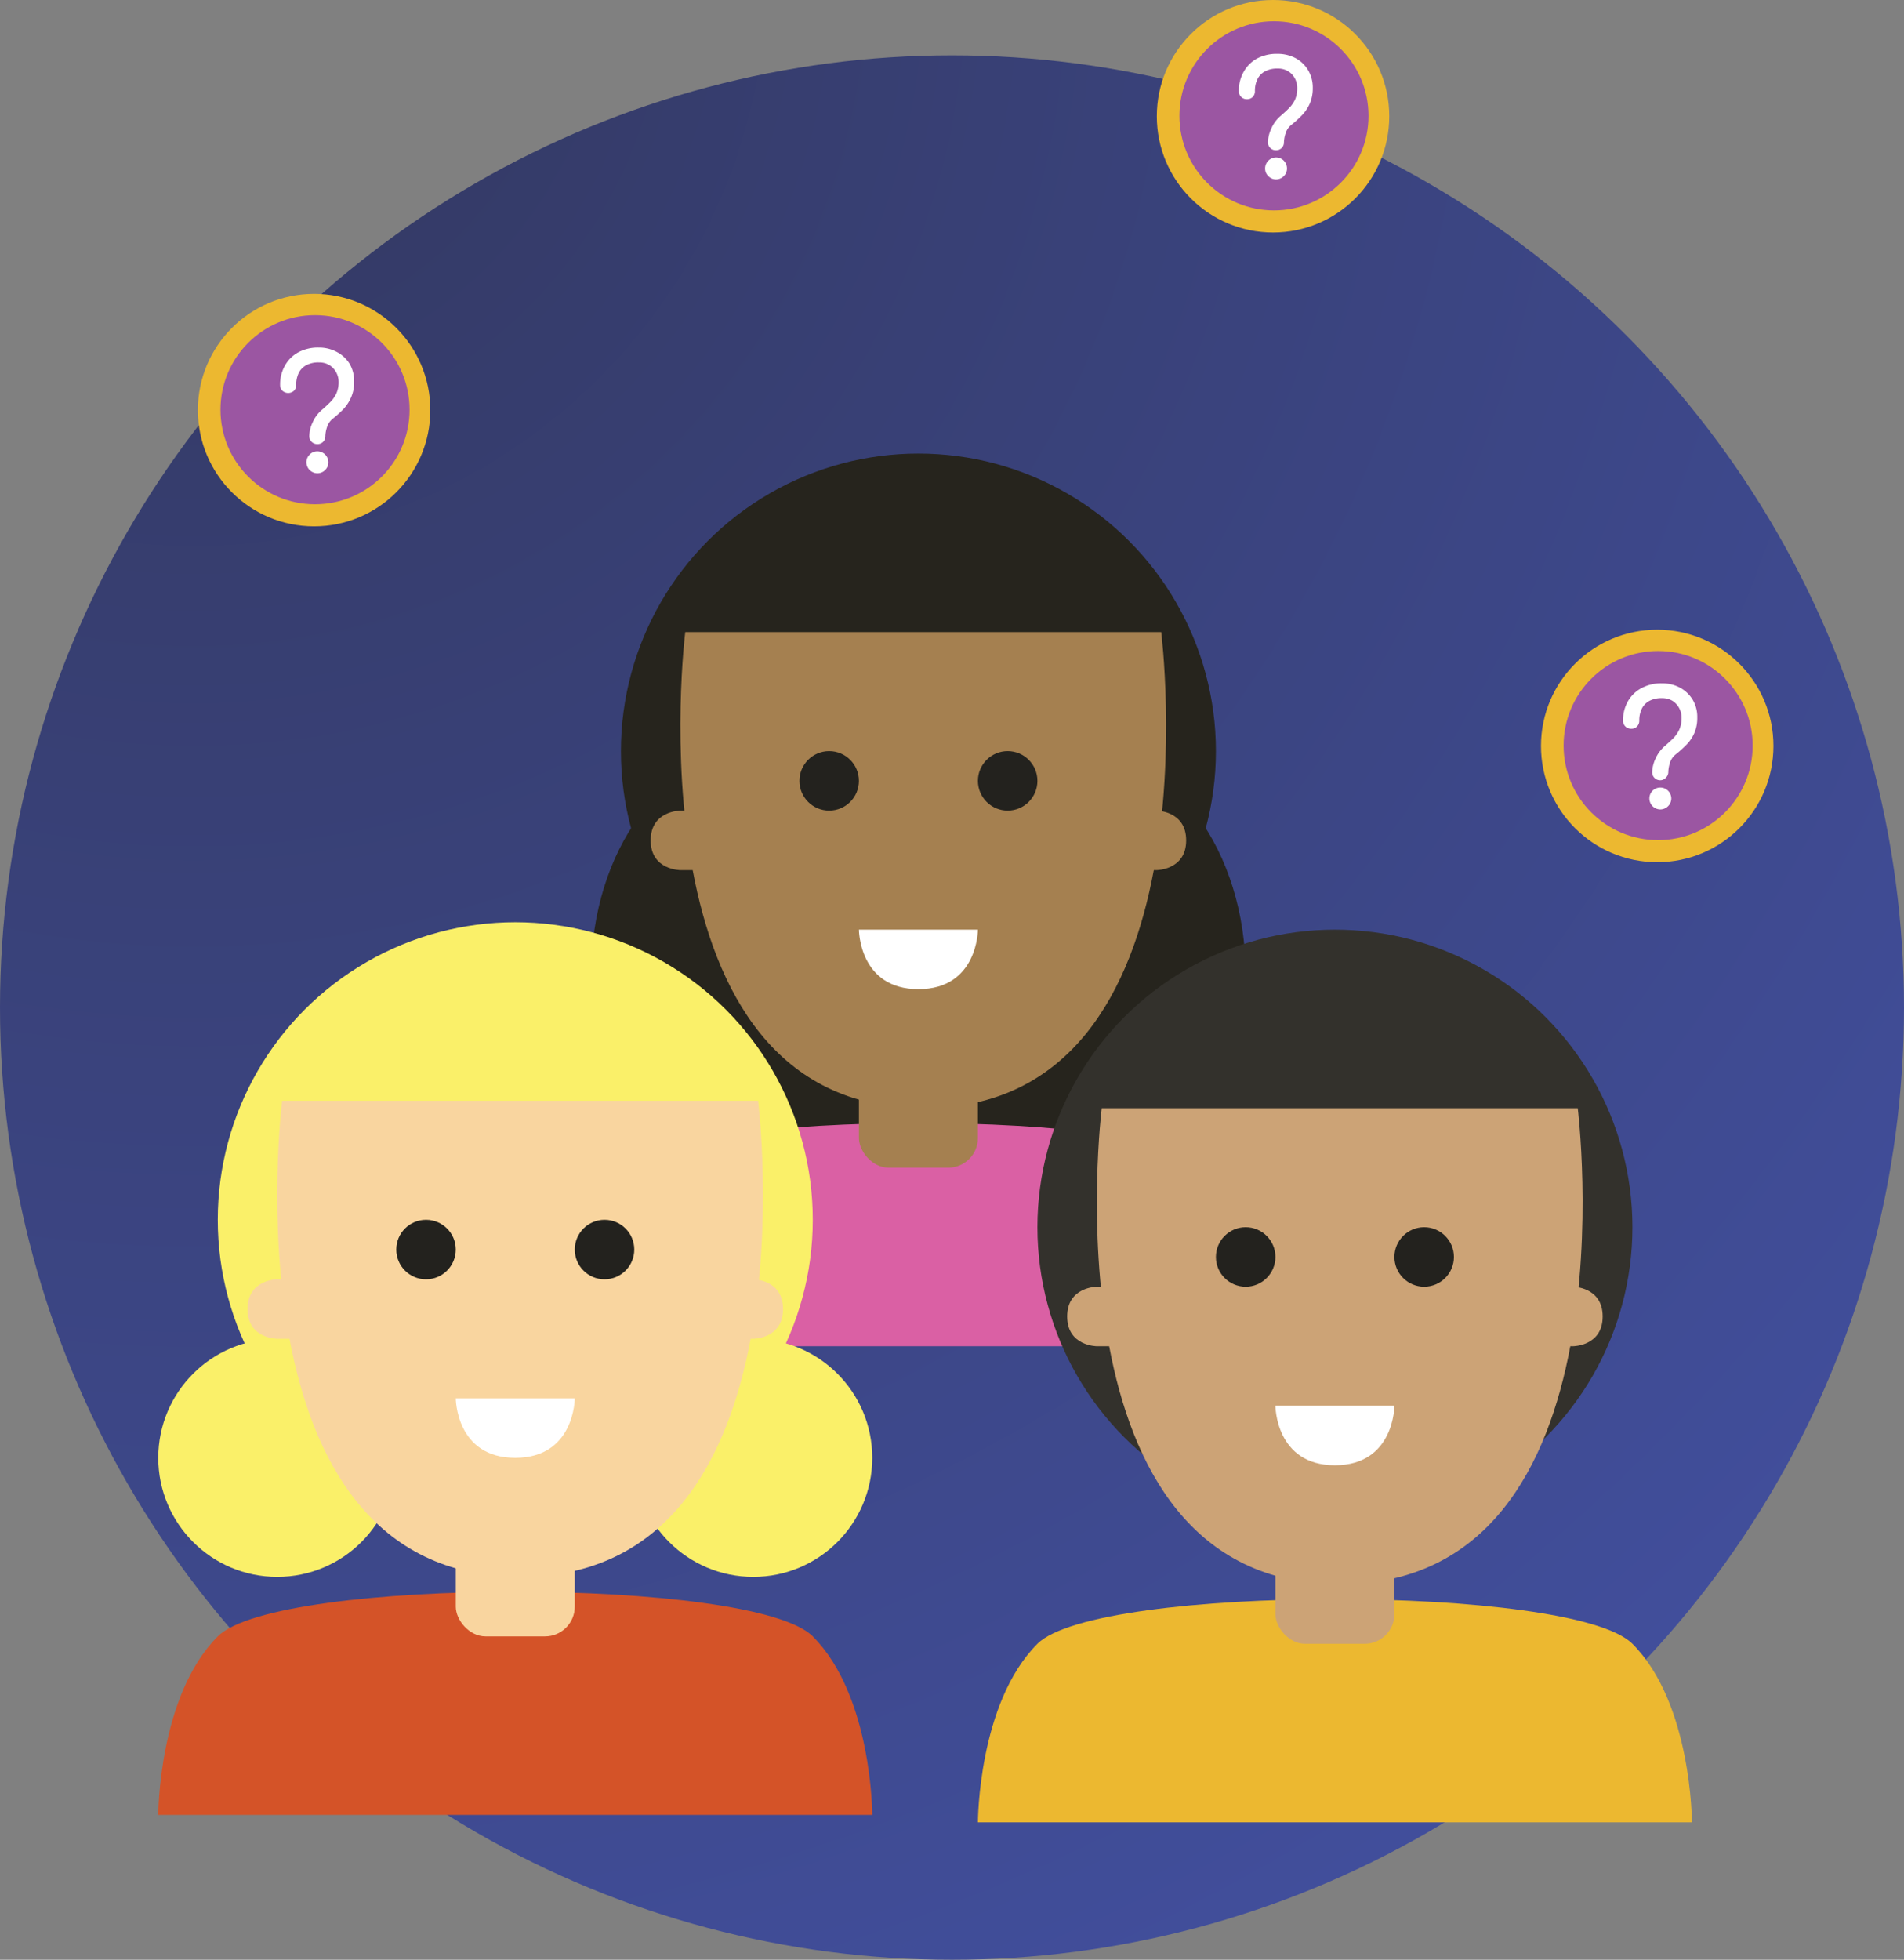
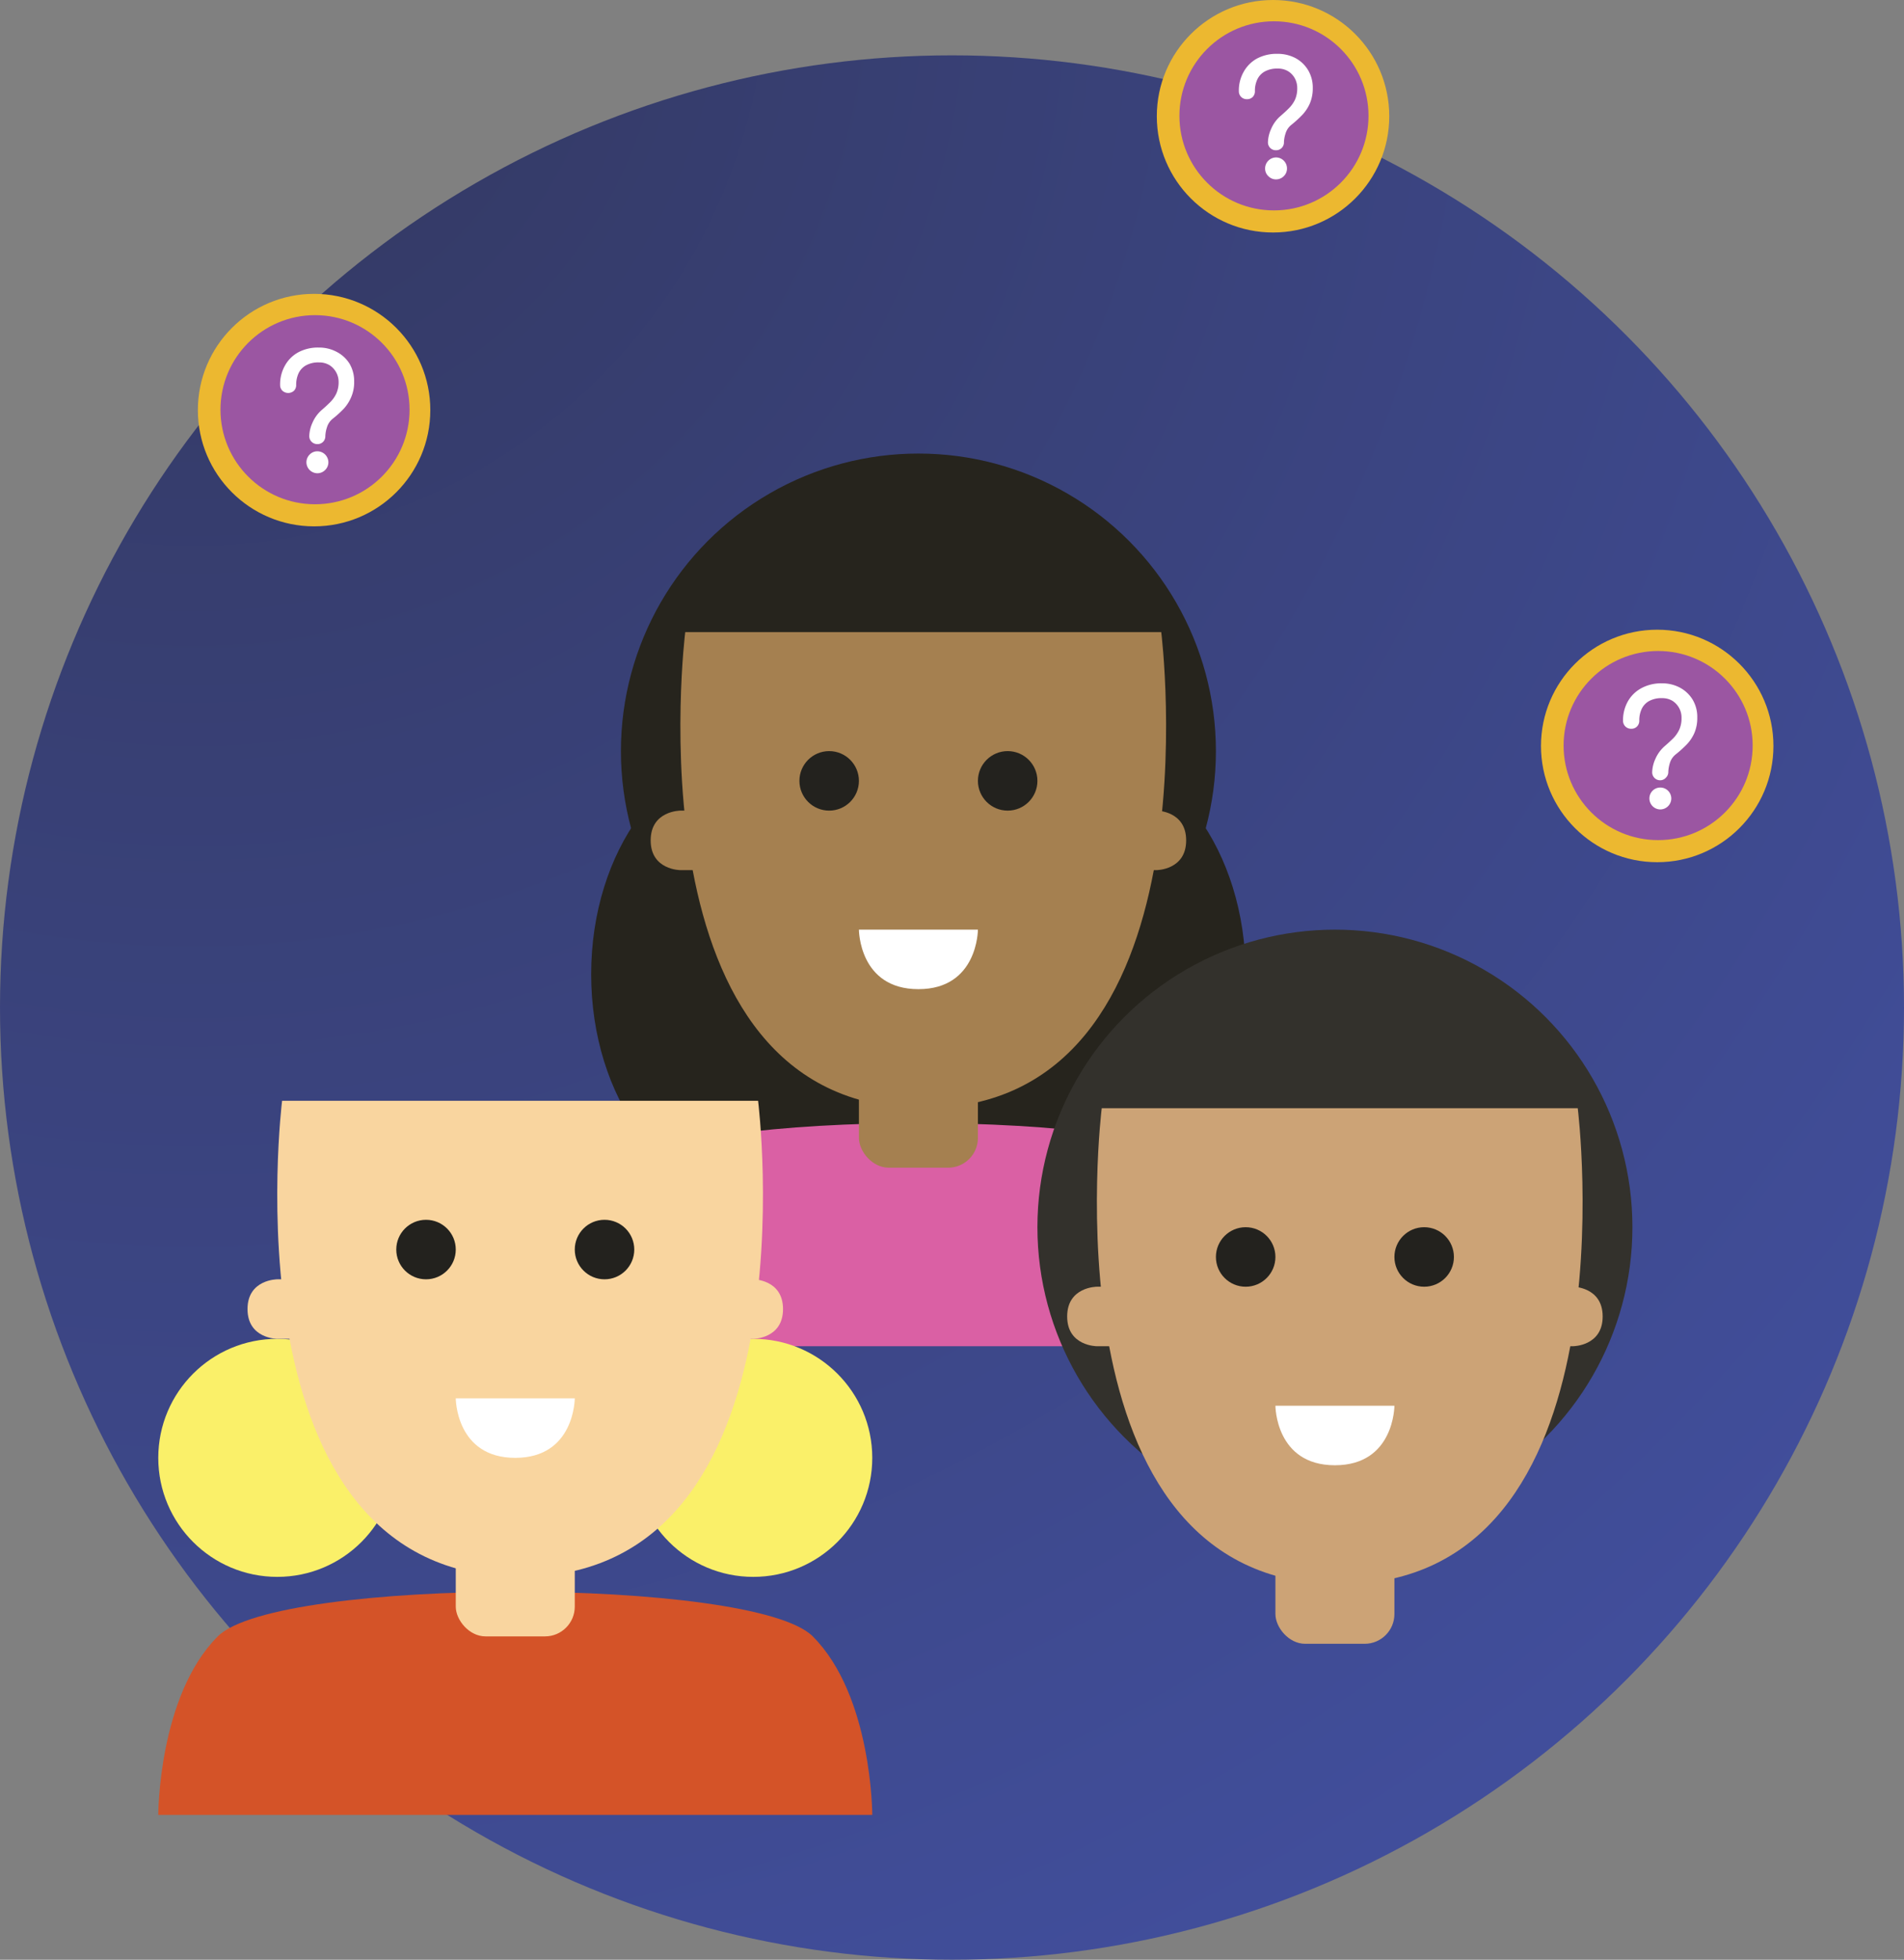
<svg xmlns="http://www.w3.org/2000/svg" viewBox="0 0 288 296.37">
  <rect x="0" y="0" width="288" height="296.37" fill="#808080" stroke="none" />
  <defs>
    <style>.cls-1{fill:url(#radial-gradient);}.cls-2{fill:#26241d;}.cls-3{fill:#a58050;}.cls-4{fill:#da60a4;}.cls-5{fill:#23221e;}.cls-6{fill:#fff;}.cls-7{fill:#33312c;}.cls-8{fill:#cca376;}.cls-9{fill:#ecb830;}.cls-10{fill:#faf069;}.cls-11{fill:#f9d59f;}.cls-12{fill:#d45328;}.cls-13{fill:#9b56a2;}</style>
    <radialGradient id="radial-gradient" cx="29.3" cy="-4.19" r="346.94" gradientUnits="userSpaceOnUse">
      <stop offset="0.01" stop-color="#333860" />
      <stop offset="0.97" stop-color="#414e9b" />
    </radialGradient>
  </defs>
  <title>Asset 5</title>
  <g id="Layer_2" data-name="Layer 2">
    <g id="Background">
      <circle class="cls-1" cx="144" cy="152.37" r="144" />
      <ellipse class="cls-2" cx="163.67" cy="147.34" rx="24.75" ry="33.75" />
      <ellipse class="cls-2" cx="114.17" cy="147.34" rx="24.75" ry="33.75" />
      <circle class="cls-2" cx="138.92" cy="113.59" r="45" />
      <path class="cls-3" d="M103.65,95.59s-9,72,36,72,36-72,36-72Z" />
      <path class="cls-4" d="M84.92,203.59s0-18,9-27,81-9,90,0,9,27,9,27Z" />
      <rect class="cls-3" x="129.92" y="140.59" width="18" height="36" rx="4.5" />
      <circle class="cls-5" cx="125.42" cy="118.09" r="4.5" />
      <circle class="cls-5" cx="152.42" cy="118.09" r="4.5" />
      <path class="cls-6" d="M129.92,140.59h18s0,9-9,9S129.92,140.59,129.92,140.59Z" />
      <path class="cls-3" d="M165.92,122.59h9s4.5,0,4.5,4.5-4.5,4.5-4.5,4.5h-9Z" />
      <path class="cls-3" d="M111.92,122.59h-9s-4.5,0-4.5,4.5,4.5,4.5,4.5,4.5h9Z" />
      <circle class="cls-7" cx="201.92" cy="185.59" r="45" />
      <path class="cls-8" d="M166.65,167.59s-9,72,36,72,36-72,36-72Z" />
-       <path class="cls-9" d="M147.92,275.59s0-18,9-27,81-9,90,0,9,27,9,27Z" />
      <rect class="cls-8" x="192.92" y="212.59" width="18" height="36" rx="4.5" />
      <circle class="cls-5" cx="188.42" cy="190.09" r="4.5" />
      <circle class="cls-5" cx="215.42" cy="190.09" r="4.5" />
      <path class="cls-6" d="M192.92,212.59h18s0,9-9,9S192.92,212.59,192.92,212.59Z" />
      <path class="cls-8" d="M228.92,194.59h9s4.5,0,4.5,4.5-4.5,4.5-4.5,4.5h-9Z" />
      <path class="cls-8" d="M174.92,194.59h-9s-4.5,0-4.5,4.5,4.5,4.5,4.5,4.5h9Z" />
      <circle class="cls-10" cx="41.94" cy="220.47" r="18" />
      <circle class="cls-10" cx="113.94" cy="220.47" r="18" />
-       <circle class="cls-10" cx="77.94" cy="184.47" r="45" />
      <path class="cls-11" d="M42.67,166.47s-9,72,36,72,36-72,36-72Z" />
      <path class="cls-12" d="M23.94,274.47s0-18,9-27,81-9,90,0,9,27,9,27Z" />
      <rect class="cls-11" x="68.94" y="211.47" width="18" height="36" rx="4.5" />
      <circle class="cls-5" cx="64.44" cy="188.97" r="4.5" />
      <circle class="cls-5" cx="91.44" cy="188.97" r="4.5" />
      <path class="cls-6" d="M68.94,211.47h18s0,9-9,9S68.94,211.47,68.94,211.47Z" />
      <path class="cls-11" d="M104.94,193.47h9s4.5,0,4.5,4.5-4.5,4.5-4.5,4.5h-9Z" />
      <path class="cls-11" d="M50.94,193.47h-9s-4.5,0-4.5,4.5,4.5,4.5,4.5,4.5h9Z" />
      <circle class="cls-9" cx="192.56" cy="17.58" r="17.58" />
      <circle class="cls-13" cx="192.7" cy="17.52" r="14.3" />
      <path class="cls-6" d="M193,22.72a1.18,1.18,0,0,1-1.21-1.22,5.18,5.18,0,0,1,.48-2,5.31,5.31,0,0,1,1.47-2c.45-.39.86-.76,1.23-1.14a4.66,4.66,0,0,0,.91-1.28,4.16,4.16,0,0,0,.34-1.78,3.05,3.05,0,0,0-.35-1.43,2.86,2.86,0,0,0-1-1.08,2.92,2.92,0,0,0-1.61-.42,3.86,3.86,0,0,0-1.93.43A2.65,2.65,0,0,0,190.19,12a4,4,0,0,0-.37,1.79,1.21,1.21,0,0,1-.33.87,1.18,1.18,0,0,1-.88.34,1.18,1.18,0,0,1-1.22-1.21,5.69,5.69,0,0,1,.73-2.93,5.13,5.13,0,0,1,2-2,6.34,6.34,0,0,1,3.08-.72,5.77,5.77,0,0,1,2.76.65,5,5,0,0,1,1.9,1.81,5.14,5.14,0,0,1,.71,2.71,5.81,5.81,0,0,1-.43,2.31A6.1,6.1,0,0,1,197,17.36a17.14,17.14,0,0,1-1.69,1.54,2.58,2.58,0,0,0-.86,1.3,4.76,4.76,0,0,0-.24,1.3A1.17,1.17,0,0,1,193,22.72Zm0,4.41a1.59,1.59,0,0,1-1.15-.49,1.57,1.57,0,0,1-.49-1.16A1.67,1.67,0,0,1,193,23.81a1.66,1.66,0,0,1,1.67,1.67,1.6,1.6,0,0,1-.48,1.16A1.65,1.65,0,0,1,193,27.13Z" />
      <circle class="cls-9" cx="47.51" cy="62.02" r="17.58" />
      <circle class="cls-13" cx="47.65" cy="61.96" r="14.3" />
      <path class="cls-6" d="M48,67.16a1.2,1.2,0,0,1-1.22-1.22,5.18,5.18,0,0,1,.48-2,5.34,5.34,0,0,1,1.48-2c.44-.38.85-.76,1.22-1.13a4.64,4.64,0,0,0,.91-1.29,4.15,4.15,0,0,0,.35-1.78,3,3,0,0,0-1.37-2.51,3,3,0,0,0-1.61-.42,3.83,3.83,0,0,0-1.93.43,2.67,2.67,0,0,0-1.14,1.19,4.17,4.17,0,0,0-.37,1.79,1.21,1.21,0,0,1-.33.87,1.3,1.3,0,0,1-1.75,0,1.18,1.18,0,0,1-.35-.87,5.72,5.72,0,0,1,.73-2.93,5.1,5.1,0,0,1,2-2,6.25,6.25,0,0,1,3.09-.73,5.62,5.62,0,0,1,2.75.66A5,5,0,0,1,52.87,55a5.17,5.17,0,0,1,.7,2.7,5.64,5.64,0,0,1-.43,2.31A6.15,6.15,0,0,1,52,61.81a16,16,0,0,1-1.69,1.53,2.64,2.64,0,0,0-.86,1.3,4.82,4.82,0,0,0-.24,1.3,1.21,1.21,0,0,1-.33.87A1.17,1.17,0,0,1,48,67.16Zm0,4.41a1.67,1.67,0,0,1-1.65-1.65,1.64,1.64,0,0,1,.49-1.18A1.61,1.61,0,0,1,48,68.25a1.67,1.67,0,0,1,1.67,1.67,1.61,1.61,0,0,1-.49,1.16A1.64,1.64,0,0,1,48,71.57Z" />
      <circle class="cls-9" cx="250.67" cy="112.81" r="17.58" />
      <circle class="cls-13" cx="250.81" cy="112.75" r="14.3" />
      <path class="cls-6" d="M251.13,118a1.2,1.2,0,0,1-1.22-1.22,5.18,5.18,0,0,1,.48-2,5.42,5.42,0,0,1,1.48-2c.44-.38.85-.76,1.23-1.13a4.83,4.83,0,0,0,.9-1.29,4.15,4.15,0,0,0,.35-1.78A3,3,0,0,0,253,106a3,3,0,0,0-1.61-.42,3.86,3.86,0,0,0-1.93.43,2.65,2.65,0,0,0-1.13,1.19,4,4,0,0,0-.37,1.79,1.22,1.22,0,0,1-.34.87,1.16,1.16,0,0,1-.88.35A1.2,1.2,0,0,1,245.5,109a5.82,5.82,0,0,1,.73-2.93,5.17,5.17,0,0,1,2.05-2,6.25,6.25,0,0,1,3.09-.73,5.62,5.62,0,0,1,2.75.66,5,5,0,0,1,1.91,1.81,5.08,5.08,0,0,1,.7,2.7,5.72,5.72,0,0,1-.43,2.32,6,6,0,0,1-1.16,1.75,17.25,17.25,0,0,1-1.7,1.53,2.64,2.64,0,0,0-.86,1.3,5.16,5.16,0,0,0-.23,1.3,1.18,1.18,0,0,1-.34.87A1.16,1.16,0,0,1,251.13,118Zm0,4.41a1.66,1.66,0,0,1-1.64-1.65,1.64,1.64,0,0,1,1.64-1.66,1.66,1.66,0,0,1,1.67,1.66,1.67,1.67,0,0,1-1.67,1.65Z" />
    </g>
  </g>
</svg>